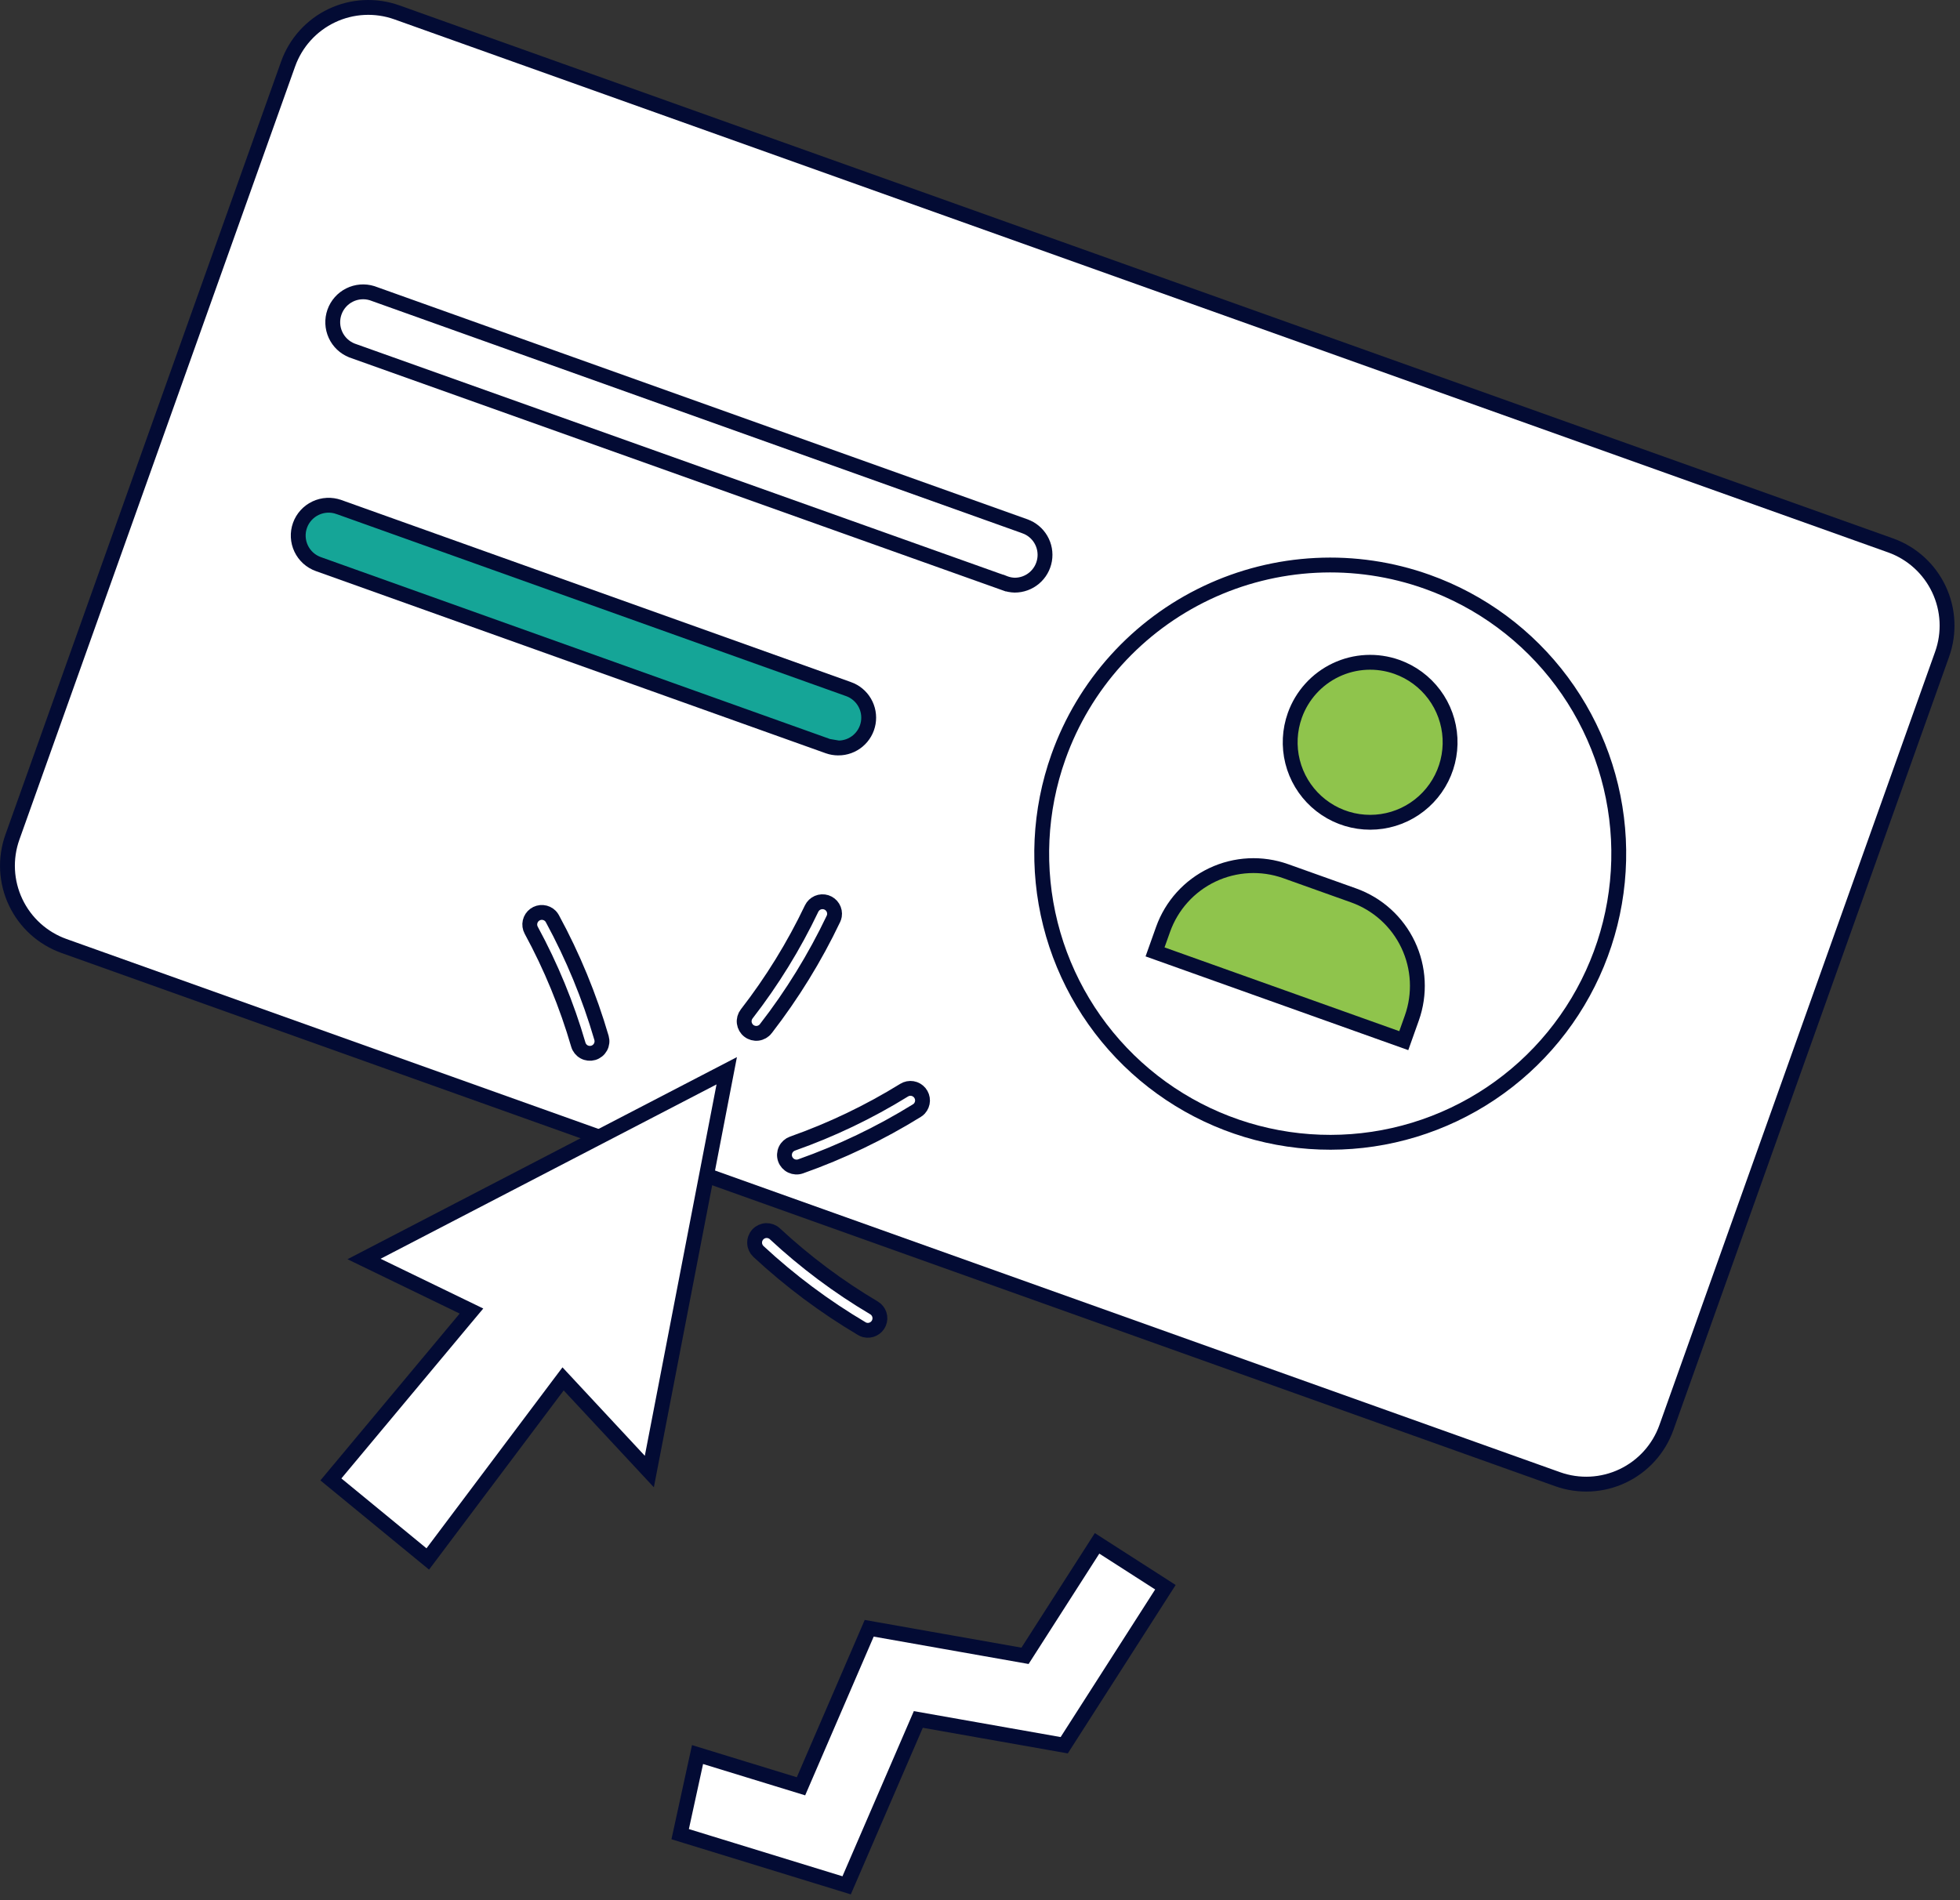
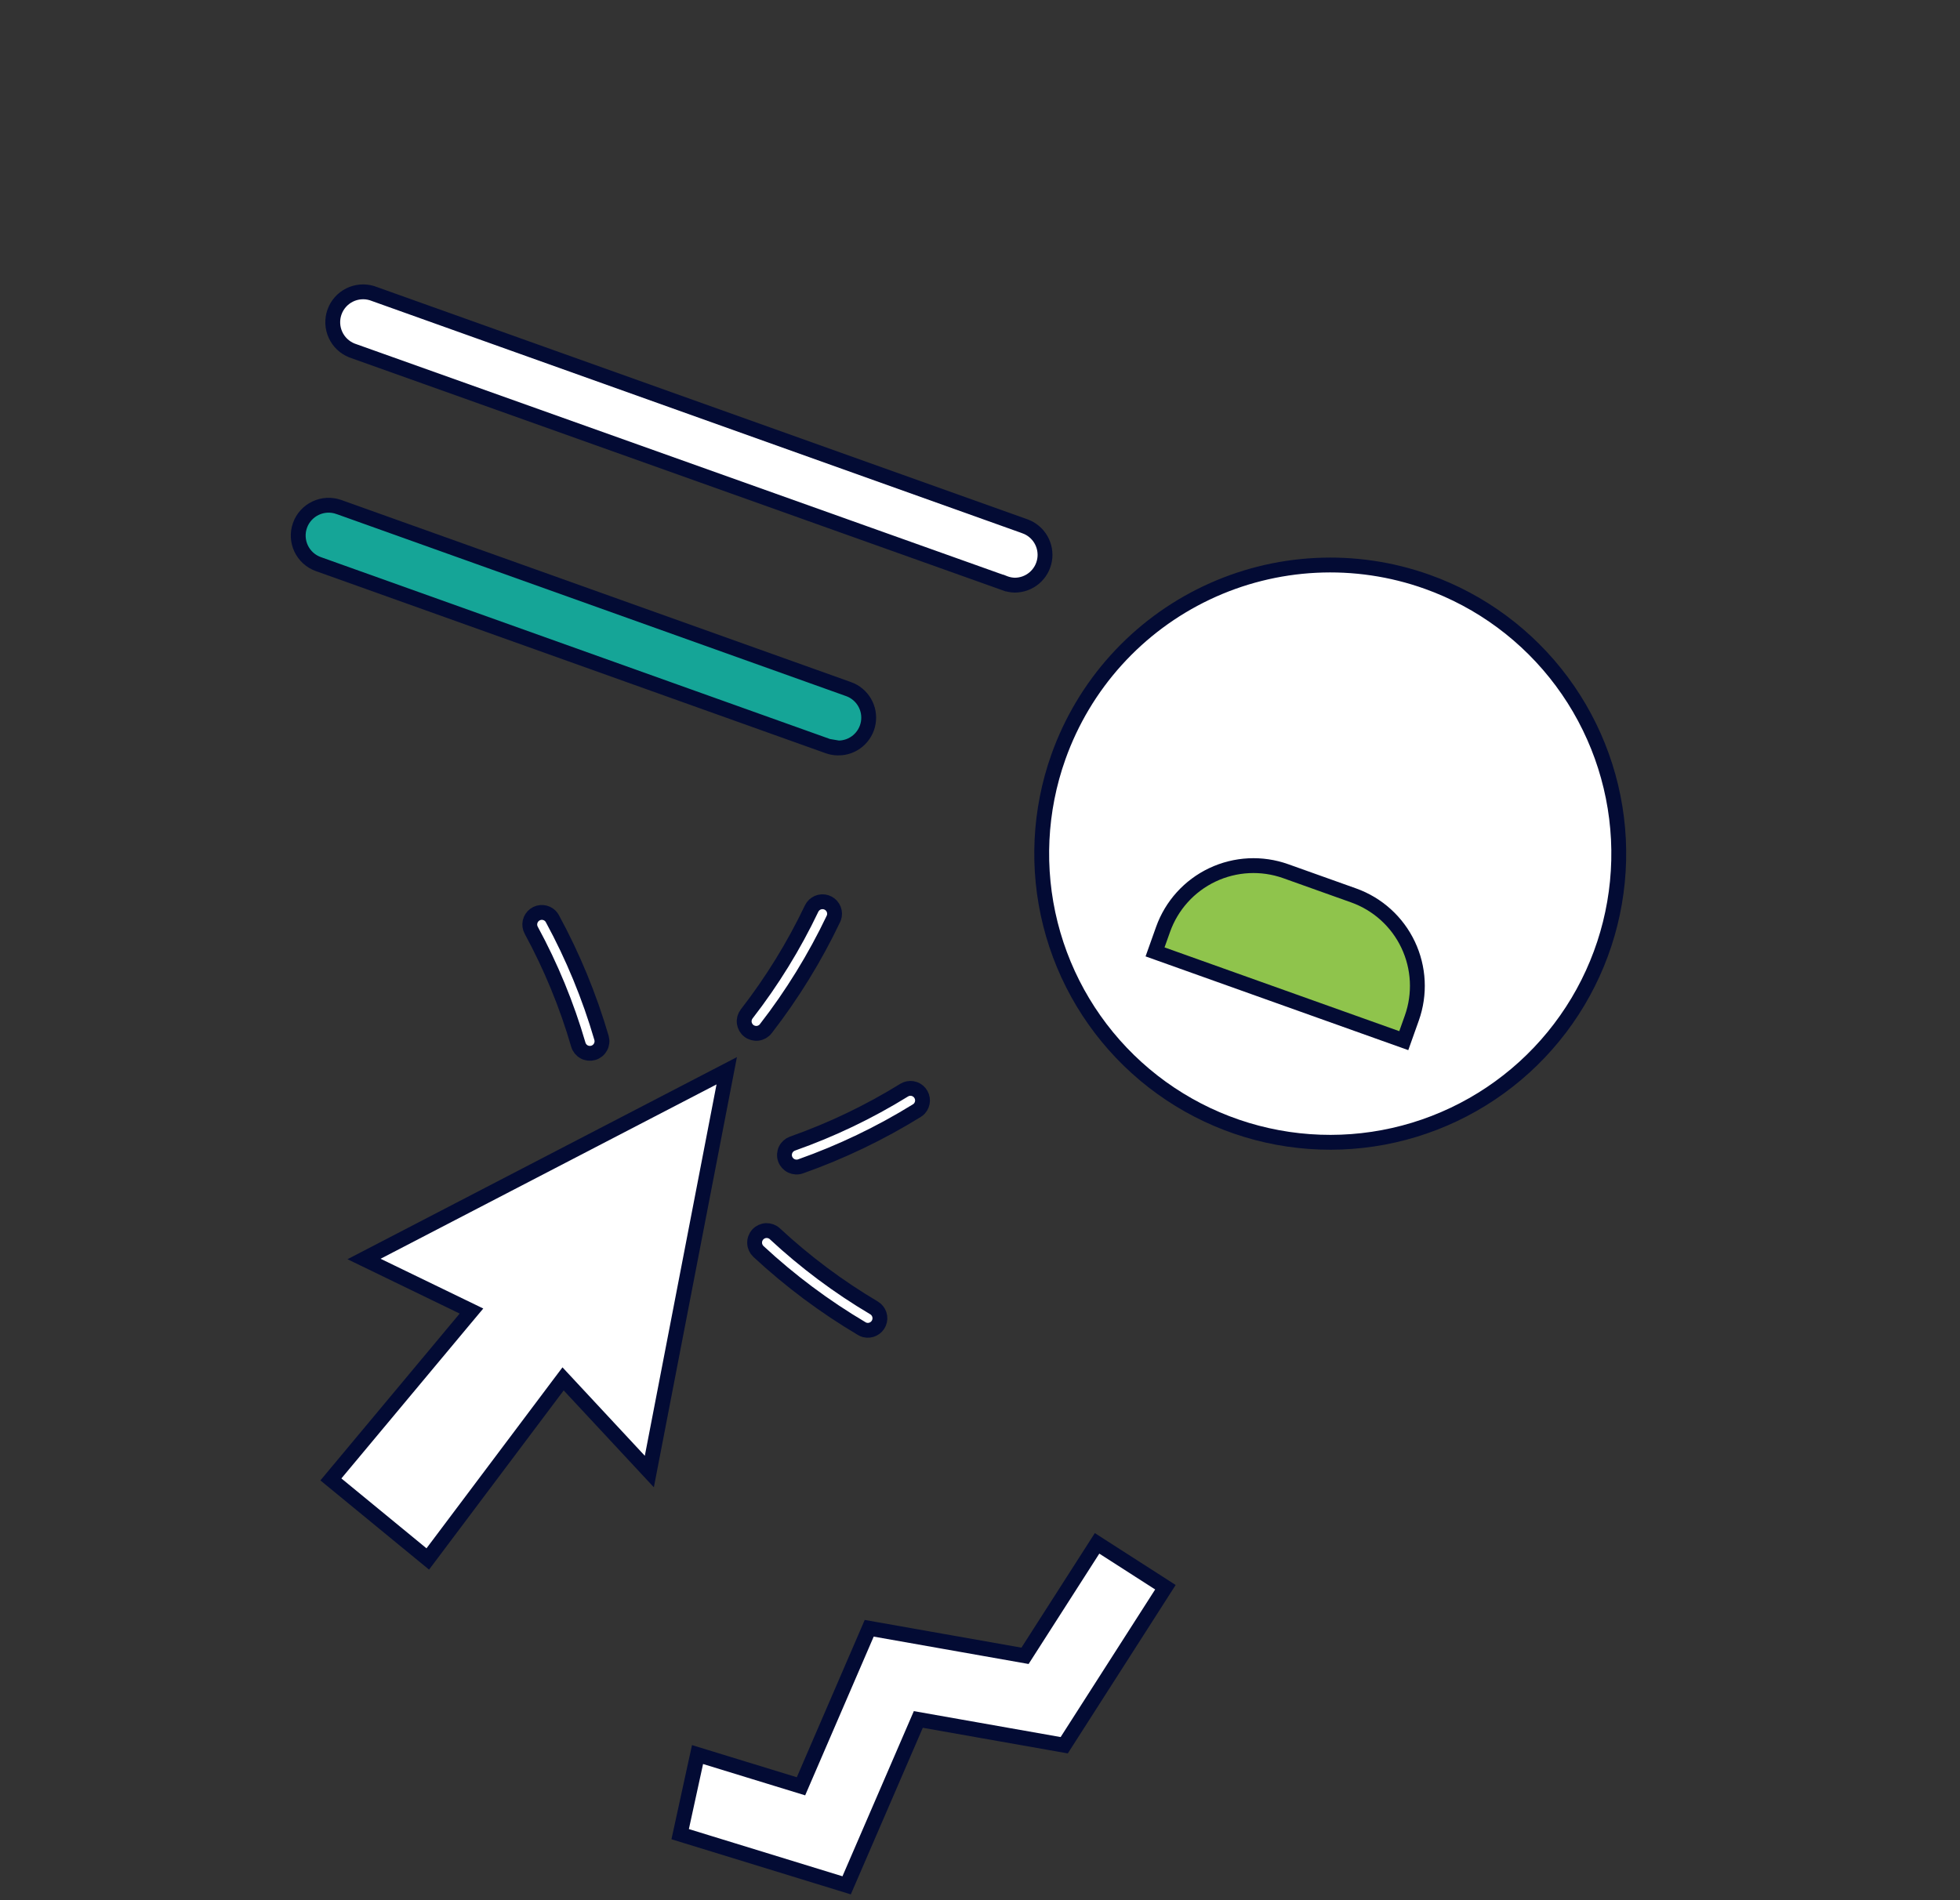
<svg xmlns="http://www.w3.org/2000/svg" width="132" height="128" viewBox="0 0 132 128" fill="none">
  <rect x="0" y="0" width="132" height="128" fill="#333333" stroke="none" />
  <path d="M46.861 118.72L46.977 118.19L47.496 118.349L53.944 120.328L58.382 110.046L58.538 109.683L58.928 109.752L69.032 111.539L73.614 104.385L73.884 103.963L74.305 104.234L78.067 106.648L78.487 106.918L78.218 107.338L71.852 117.281L71.672 117.562L71.344 117.504L61.846 115.825L57.196 126.588L57.018 126.999L56.59 126.867L46.246 123.687L45.807 123.552L45.905 123.103L46.861 118.72Z" fill="white" stroke="#030B34" />
-   <path d="M130.795 44.072L130.795 44.072C131.306 42.64 131.228 41.064 130.578 39.689C129.929 38.315 128.761 37.254 127.331 36.741C127.33 36.741 127.33 36.741 127.33 36.741L26.729 0.833C25.297 0.322 23.721 0.401 22.347 1.053C20.974 1.705 19.915 2.876 19.404 4.309L0.835 56.392C0.324 57.825 0.403 59.403 1.055 60.777C1.706 62.152 2.877 63.212 4.309 63.723L104.9 99.641C106.332 100.152 107.909 100.073 109.282 99.421C110.656 98.769 111.715 97.598 112.226 96.165C112.226 96.165 112.226 96.165 112.226 96.165L130.795 44.072Z" fill="white" stroke="#030B34" />
  <path d="M71.284 50.975C69.993 54.597 69.805 58.521 70.743 62.25C71.681 65.979 73.704 69.346 76.554 71.925C79.404 74.504 82.955 76.18 86.757 76.74C90.558 77.3 94.441 76.72 97.913 75.072C101.386 73.425 104.292 70.784 106.264 67.484C108.237 64.184 109.187 60.372 108.995 56.532C108.803 52.691 107.477 48.994 105.185 45.907C102.893 42.82 99.738 40.483 96.119 39.191C93.715 38.332 91.165 37.956 88.616 38.084C86.067 38.212 83.568 38.84 81.262 39.935C78.956 41.029 76.887 42.567 75.175 44.462C73.463 46.356 72.141 48.569 71.284 50.975Z" fill="white" stroke="#030B34" />
-   <path d="M87.205 48.183C86.846 49.187 86.792 50.275 87.05 51.31C87.309 52.345 87.869 53.279 88.659 53.995C89.449 54.711 90.433 55.177 91.488 55.332C92.542 55.488 93.619 55.328 94.582 54.871C95.545 54.414 96.351 53.681 96.898 52.765C97.445 51.85 97.707 50.792 97.653 49.727C97.599 48.662 97.23 47.637 96.593 46.782C95.956 45.926 95.08 45.279 94.076 44.923C92.733 44.446 91.255 44.521 89.967 45.132C88.68 45.743 87.686 46.84 87.205 48.183Z" fill="#8FC44C" stroke="#030B34" />
  <path d="M91.163 60.317L86.59 58.685C84.975 58.109 83.198 58.198 81.648 58.933C80.099 59.668 78.905 60.989 78.329 62.605L77.789 64.121L94.54 70.1L95.08 68.583C95.656 66.967 95.567 65.188 94.832 63.638C94.098 62.088 92.778 60.894 91.163 60.317Z" fill="#8FC44C" stroke="#030B34" />
  <path d="M69.023 35.452L69.022 35.451L25.062 19.751C24.559 19.594 24.014 19.638 23.542 19.873C23.067 20.11 22.703 20.522 22.526 21.022C22.349 21.523 22.373 22.073 22.594 22.556C22.813 23.036 23.21 23.413 23.7 23.608L67.651 39.28L67.652 39.279L67.662 39.283C67.88 39.367 68.11 39.412 68.342 39.417C68.822 39.416 69.285 39.247 69.652 38.938C70.02 38.628 70.267 38.198 70.349 37.723C70.431 37.249 70.343 36.761 70.1 36.345C69.857 35.929 69.476 35.613 69.023 35.452Z" fill="white" stroke="#030B34" />
  <path d="M56.462 50.385H56.461C56.226 50.386 55.993 50.346 55.772 50.267L56.462 50.385ZM56.462 50.385C56.943 50.386 57.409 50.216 57.777 49.906C58.145 49.596 58.392 49.166 58.474 48.691C58.556 48.217 58.468 47.729 58.225 47.313C57.982 46.897 57.601 46.581 57.148 46.419L57.147 46.419L22.817 34.151C22.816 34.151 22.816 34.151 22.816 34.151C22.305 33.97 21.744 33.999 21.254 34.231C20.764 34.463 20.386 34.88 20.203 35.39C20.113 35.642 20.073 35.91 20.087 36.177C20.1 36.445 20.166 36.708 20.281 36.95C20.396 37.193 20.558 37.41 20.756 37.59C20.955 37.77 21.188 37.909 21.44 37.999L21.44 37.999L55.772 50.267L56.462 50.385Z" fill="#15A597" stroke="#030B34" />
  <path d="M37.563 93.361L28.809 105.015L22.285 99.656L31.341 88.805L31.752 88.314L31.176 88.035L24.517 84.808L48.943 72.128L43.731 99.126L38.329 93.321L37.922 92.884L37.563 93.361Z" fill="white" stroke="#030B34" />
  <path d="M61.749 74.812L61.749 74.812L61.746 74.814C59.278 76.341 56.653 77.599 53.916 78.568L53.916 78.568C53.713 78.64 53.489 78.628 53.295 78.535C53.1 78.442 52.95 78.276 52.878 78.073C52.806 77.869 52.818 77.646 52.91 77.451C53.003 77.257 53.169 77.107 53.372 77.035C56 76.107 58.521 74.9 60.892 73.434C61.058 73.332 61.256 73.293 61.449 73.325C61.642 73.357 61.817 73.458 61.942 73.609C62.067 73.76 62.133 73.951 62.129 74.147C62.124 74.342 62.049 74.529 61.918 74.674C61.868 74.727 61.812 74.774 61.749 74.812Z" fill="white" stroke="#030B34" />
  <path d="M58.041 89.501L58.041 89.501L58.038 89.499C55.54 88.02 53.208 86.278 51.081 84.303L51.081 84.303C50.923 84.156 50.83 83.953 50.822 83.737C50.813 83.522 50.891 83.311 51.038 83.153C51.185 82.995 51.388 82.902 51.603 82.894C51.819 82.886 52.028 82.963 52.186 83.11C54.227 85.008 56.466 86.682 58.864 88.102C59.032 88.202 59.158 88.36 59.219 88.546C59.28 88.731 59.272 88.933 59.196 89.114C59.12 89.295 58.982 89.442 58.806 89.528C58.631 89.615 58.431 89.635 58.242 89.586C58.171 89.567 58.104 89.539 58.041 89.501Z" fill="white" stroke="#030B34" />
  <path d="M56.128 61.896L56.128 61.896L56.127 61.899C54.878 64.519 53.352 66.998 51.575 69.293L51.575 69.294C51.443 69.464 51.248 69.575 51.034 69.603C50.82 69.63 50.604 69.571 50.434 69.439C50.263 69.307 50.152 69.113 50.124 68.899C50.097 68.686 50.156 68.47 50.287 68.3C51.995 66.097 53.462 63.717 54.661 61.201C54.746 61.025 54.892 60.886 55.071 60.808C55.251 60.731 55.453 60.721 55.64 60.78C55.826 60.84 55.985 60.964 56.087 61.131C56.189 61.298 56.227 61.496 56.195 61.688C56.183 61.76 56.16 61.83 56.128 61.896Z" fill="white" stroke="#030B34" />
  <path d="M37.199 61.881L37.199 61.881L37.201 61.884C38.587 64.435 39.696 67.126 40.509 69.913L40.509 69.913C40.569 70.12 40.545 70.342 40.441 70.531C40.337 70.721 40.163 70.861 39.956 70.922C39.749 70.982 39.526 70.958 39.337 70.855C39.148 70.751 39.008 70.577 38.948 70.37C38.169 67.694 37.105 65.109 35.775 62.66C35.682 62.488 35.655 62.288 35.698 62.097C35.741 61.906 35.851 61.737 36.009 61.621C36.167 61.505 36.361 61.449 36.556 61.465C36.751 61.48 36.934 61.566 37.071 61.705C37.121 61.757 37.165 61.817 37.199 61.881Z" fill="white" stroke="#030B34" />
</svg>